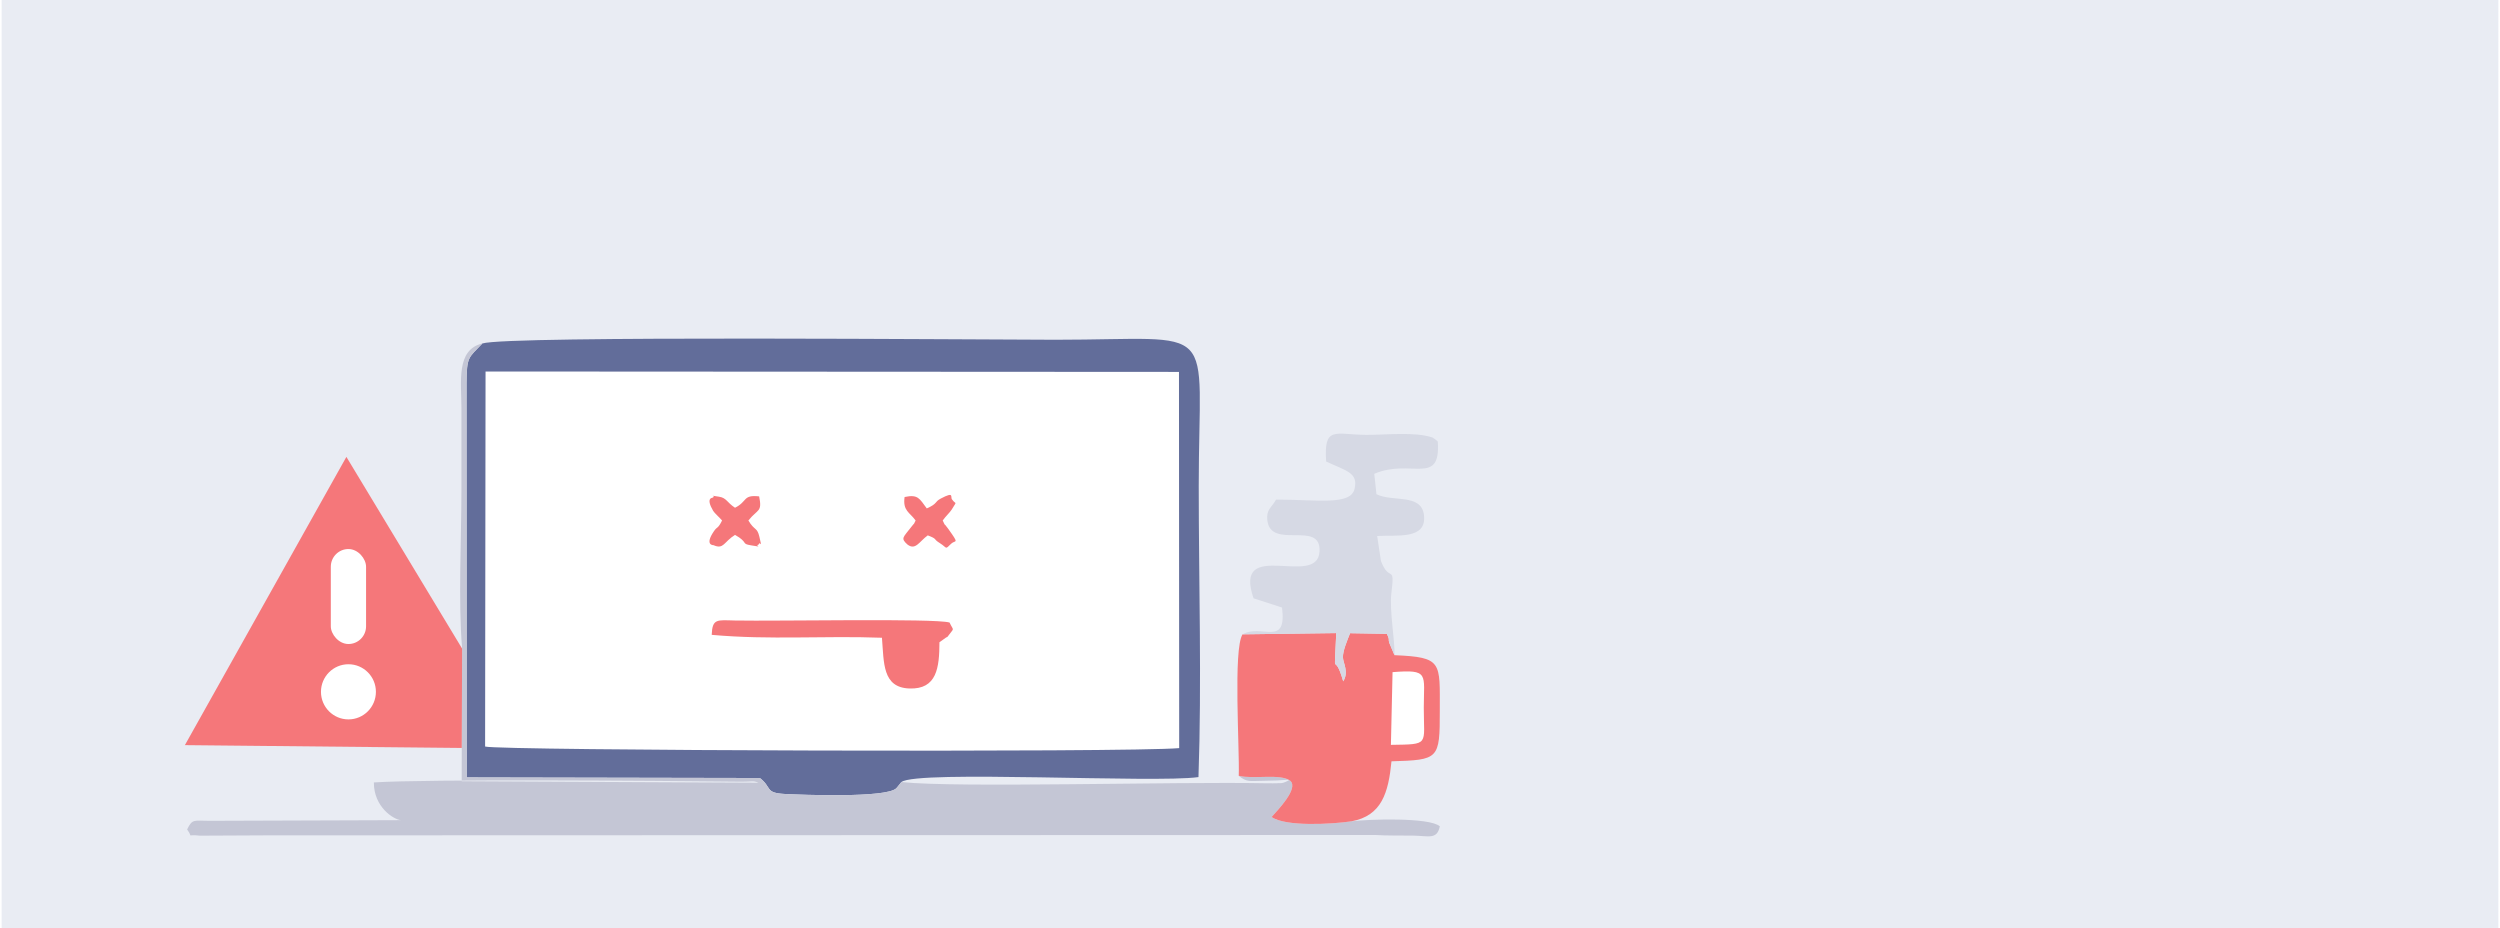
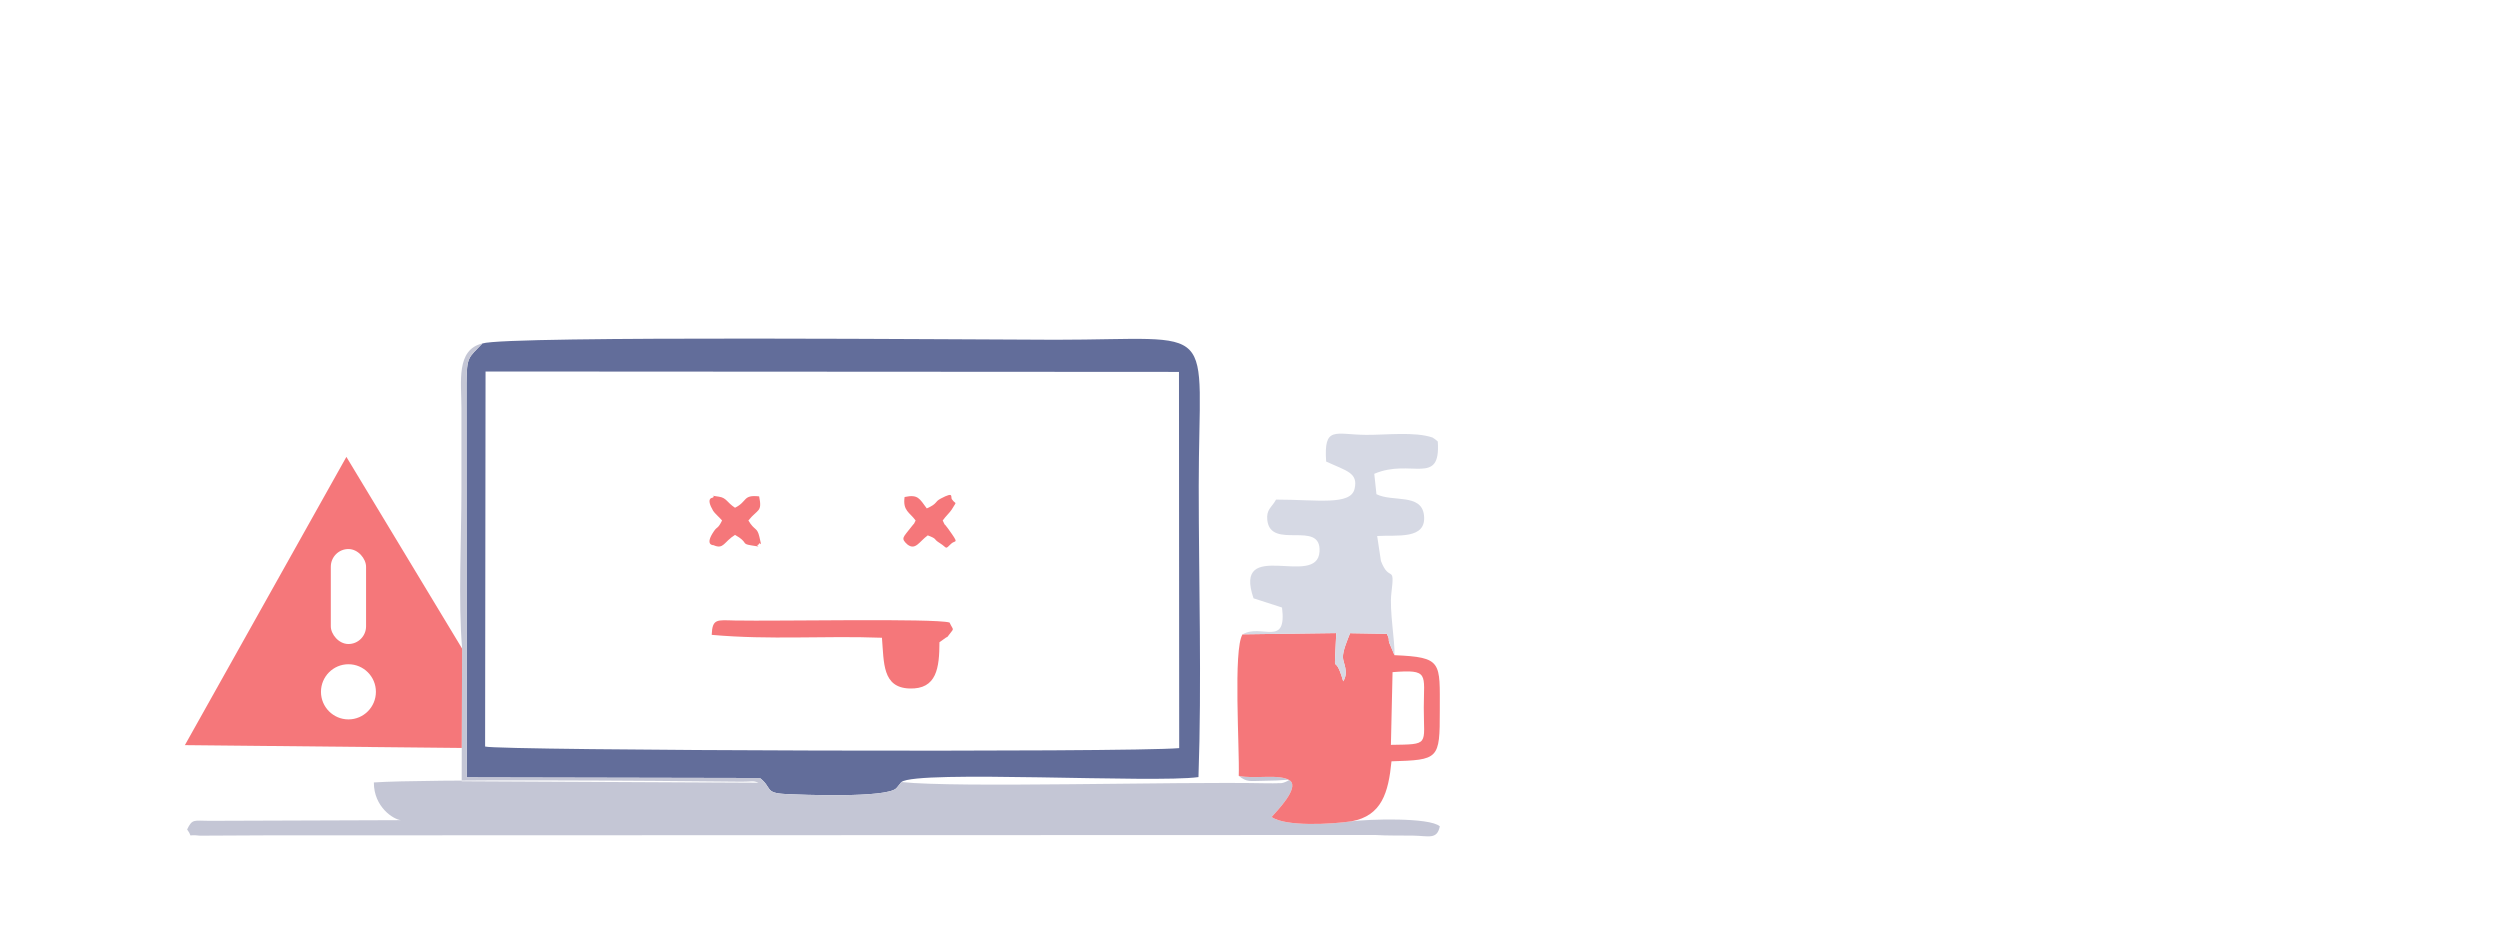
<svg xmlns="http://www.w3.org/2000/svg" xml:space="preserve" width="800px" height="297px" version="1.1" shape-rendering="geometricPrecision" text-rendering="geometricPrecision" image-rendering="optimizeQuality" fill-rule="evenodd" clip-rule="evenodd" viewBox="0 0 1246.761 463.464">
  <g id="Layer_x0020_1">
    <g id="_2579351805792">
-       <rect fill="#E9ECF3" width="1246.761" height="463.464" />
      <g>
        <path fill="#626D9A" d="M240.061 171.518c-7.045,7.404 -7.765,6.431 -7.909,19.749l0.092 196.936 146.395 0.303c6.13,4.703 2.36,7.428 12.314,7.962 8.606,0.462 50.536,2.06 55.716,-2.771 0.198,-0.185 0.5,-0.57 0.679,-0.761l1.957 -2.424c7.843,-6.076 126.419,0.636 148.346,-2.467 1.668,-47.335 0.131,-97.612 0.131,-145.277 0,-83.855 11.669,-73.108 -71.657,-73.108 -33.976,0 -273.649,-2.171 -286.064,1.858z" />
        <path fill="white" d="M241.426 372.784c6.026,2.037 321.709,3.043 346.594,0.791l-0.106 -187.863 -346.266 -0.203 -0.222 187.275z" />
        <path fill="#C4C6D5" d="M229.949 323.888l-0.183 49.607 -0.031 16.625 148.231 0.742c-2.965,-1.257 -3.471,-0.462 -8.468,-0.52 -41.616,-0.481 -157.596,-1.365 -183.618,0.372 -0.068,12.348 9.969,18.597 13.551,18.833l-95.69 0.334c-7.606,0.014 -8.509,-1.175 -11.11,4.316 3.418,4.617 -1.105,2.233 6.464,3.103l32.279 -0.159 554.516 -0.185c6.297,0.388 12.518,0.223 18.839,0.31 7.871,0.109 12.046,2.171 13.445,-4.628 -5.089,-4.597 -36.023,-3.569 -44.103,-2.511 -9.983,1.492 -33.043,2.738 -39.892,-2.164 2.888,-3.284 13.618,-14.202 9.34,-18.055 -4.938,-3.775 -18.303,-0.653 -25.758,-2.508 4.107,3.396 5.647,2.522 12.28,2.497 4.749,-0.018 8.567,-0.192 13.275,-0.602 -3.614,2.288 -5.393,1.754 -5.399,1.755 -0.886,0.132 -5.071,0.106 -6.173,0.084 -46.129,-0.922 -154.655,2.399 -182.439,-0.622l-1.957 2.424c-0.179,0.191 -0.481,0.576 -0.679,0.761 -5.18,4.831 -47.11,3.233 -55.716,2.771 -9.954,-0.534 -6.184,-3.259 -12.314,-7.962l-146.395 -0.303 -0.092 -196.936c0.144,-13.318 0.864,-12.345 7.909,-19.749 -13.227,3.061 -10.466,19.257 -10.454,32.288 0.012,13.507 0,27.014 0,40.52 0,24.636 -1.647,55.731 0.342,79.562z" />
        <polygon fill="#F5777A" points="91.506,372.085 229.766,373.495 229.949,323.888 172.157,228.149 " />
        <path fill="#F5777A" d="M617.761 387.4c7.455,1.855 20.82,-1.267 25.758,2.508 4.278,3.853 -6.452,14.771 -9.34,18.055 6.849,4.902 29.909,3.656 39.892,2.164 15.103,-2.779 18.439,-14.298 19.961,-29.957 23.642,-0.723 24.139,-0.942 24.125,-25.182 -0.014,-24.526 1.469,-26.763 -22.63,-27.822l-2.573 -6.106c-0.726,-2.306 0.403,-1.041 -1.191,-4.552l-18.403 -0.32c-1.503,3.85 -3.699,8.851 -3.565,12.172 0.116,2.867 3.044,7.188 0.134,11.867 -4.85,-16.931 -4.53,1.968 -3.479,-24.091l-46.765 0.619c-4.784,7.211 -1.426,57.657 -1.924,70.645z" />
        <path fill="#D6D9E4" d="M619.685 316.755l46.765 -0.619c-1.051,26.059 -1.371,7.16 3.479,24.091 2.91,-4.679 -0.018,-9 -0.134,-11.867 -0.134,-3.321 2.062,-8.322 3.565,-12.172l18.403 0.32c1.594,3.511 0.465,2.246 1.191,4.552l2.573 6.106c0.281,-7.23 -2.604,-22.417 -1.552,-30.954 1.866,-15.13 -0.881,-4.863 -5.209,-16.066l-1.888 -12.49c9.875,-0.638 24.864,2.016 23.368,-10.468 -1.313,-10.945 -15.738,-6.359 -23.725,-10.412l-1.085 -10.176c18.291,-7.873 33.27,6.437 31.712,-16.133 -2.416,-1.976 -0.263,-0.343 -2.63,-1.988 -8.813,-3.025 -23.384,-1.253 -33.149,-1.326 -15.552,-0.117 -21.202,-4.729 -19.966,13.32 10.24,4.74 16.051,5.585 14.203,13.61 -1.946,8.453 -18.632,5.39 -39.216,5.39 -2.172,3.997 -4.941,4.839 -4.379,10.194 1.608,15.296 27.044,-0.325 26.083,15.779 -1.102,18.459 -43.469,-7.421 -32.953,23.325l14.23 4.602c2.509,20.087 -10.266,7.886 -19.686,13.382z" />
        <path fill="#F5777A" d="M354.581 317.019c29.336,2.632 56.175,0.361 85.009,1.446 1.025,12.552 0.178,24.823 13.658,25.334 13.801,0.523 15.013,-10.411 15.06,-23.109l2.087 -1.47c2.486,-1.994 1.119,-0.119 2.669,-2.192 2.769,-3.703 2.26,-1.913 0.277,-6.168 -7.529,-2.18 -86.546,-0.584 -107.236,-1.009 -8.838,-0.181 -11.212,-1.084 -11.524,7.168z" />
        <path fill="white" d="M693.747 371.949c19.584,-0.322 16.392,0.328 16.414,-18.548 0.02,-16.931 2.856,-19.214 -15.595,-17.763l-0.819 36.311z" />
        <path fill="#F5777A" d="M354.917 248.558c-0.027,0.061 -3.455,0.012 0.39,6.545 0.644,1.094 3.201,3.331 4.454,4.807 -2.212,4.432 -2.298,2.779 -4.025,5.291 -4.985,7.247 -0.214,7.046 -0.21,7.049 5.055,2.269 5.091,-1.68 10.693,-5.15 6.886,3.876 2.86,4.396 8.004,5.219 7.074,1.132 1.355,0.344 3.851,-0.461 0.598,-2.144 1.925,3.048 0.318,-3.822 -1.159,-4.954 -2.418,-2.879 -5.488,-8.126 4.692,-5.893 6.982,-3.978 5.373,-12.035 -8.298,-0.928 -5.722,2.547 -12.058,5.667 -4.082,-2.651 -4.216,-4.984 -8.063,-5.523 -6.252,-0.875 -0.758,-0.442 -3.239,0.539z" />
        <path fill="#F5777A" d="M456.405 259.91c-1.319,2.751 -0.152,0.582 -1.947,2.945 -4.189,5.517 -5.738,5.811 -2.149,9.038 4.052,3.123 5.904,-1.48 10.164,-4.554 5.139,1.978 2.354,1.588 6.051,3.892 3.849,2.399 2.392,3.438 5.643,0.267 2.065,-2.029 4.322,0.673 -1.55,-7.522 -2.871,-4.007 -0.737,-0.081 -2.683,-4.066 1.418,-2.047 3.685,-4.107 4.451,-5.392 2.863,-4.804 2.167,-2.308 0.262,-5.053 -1.141,-1.064 1.515,-4.331 -5.684,-0.51 -3.313,1.76 -1.362,2.425 -6.985,4.923 -3.633,-4.851 -4.313,-7.166 -11.078,-5.693 -0.996,6.903 2.544,7.608 5.505,11.725z" />
      </g>
      <rect fill="white" x="164.38" y="274.162" width="17.603" height="47.432" rx="8.802" ry="8.835" />
      <ellipse fill="white" cx="173.181" cy="345.465" rx="13.717" ry="13.77" />
    </g>
  </g>
</svg>